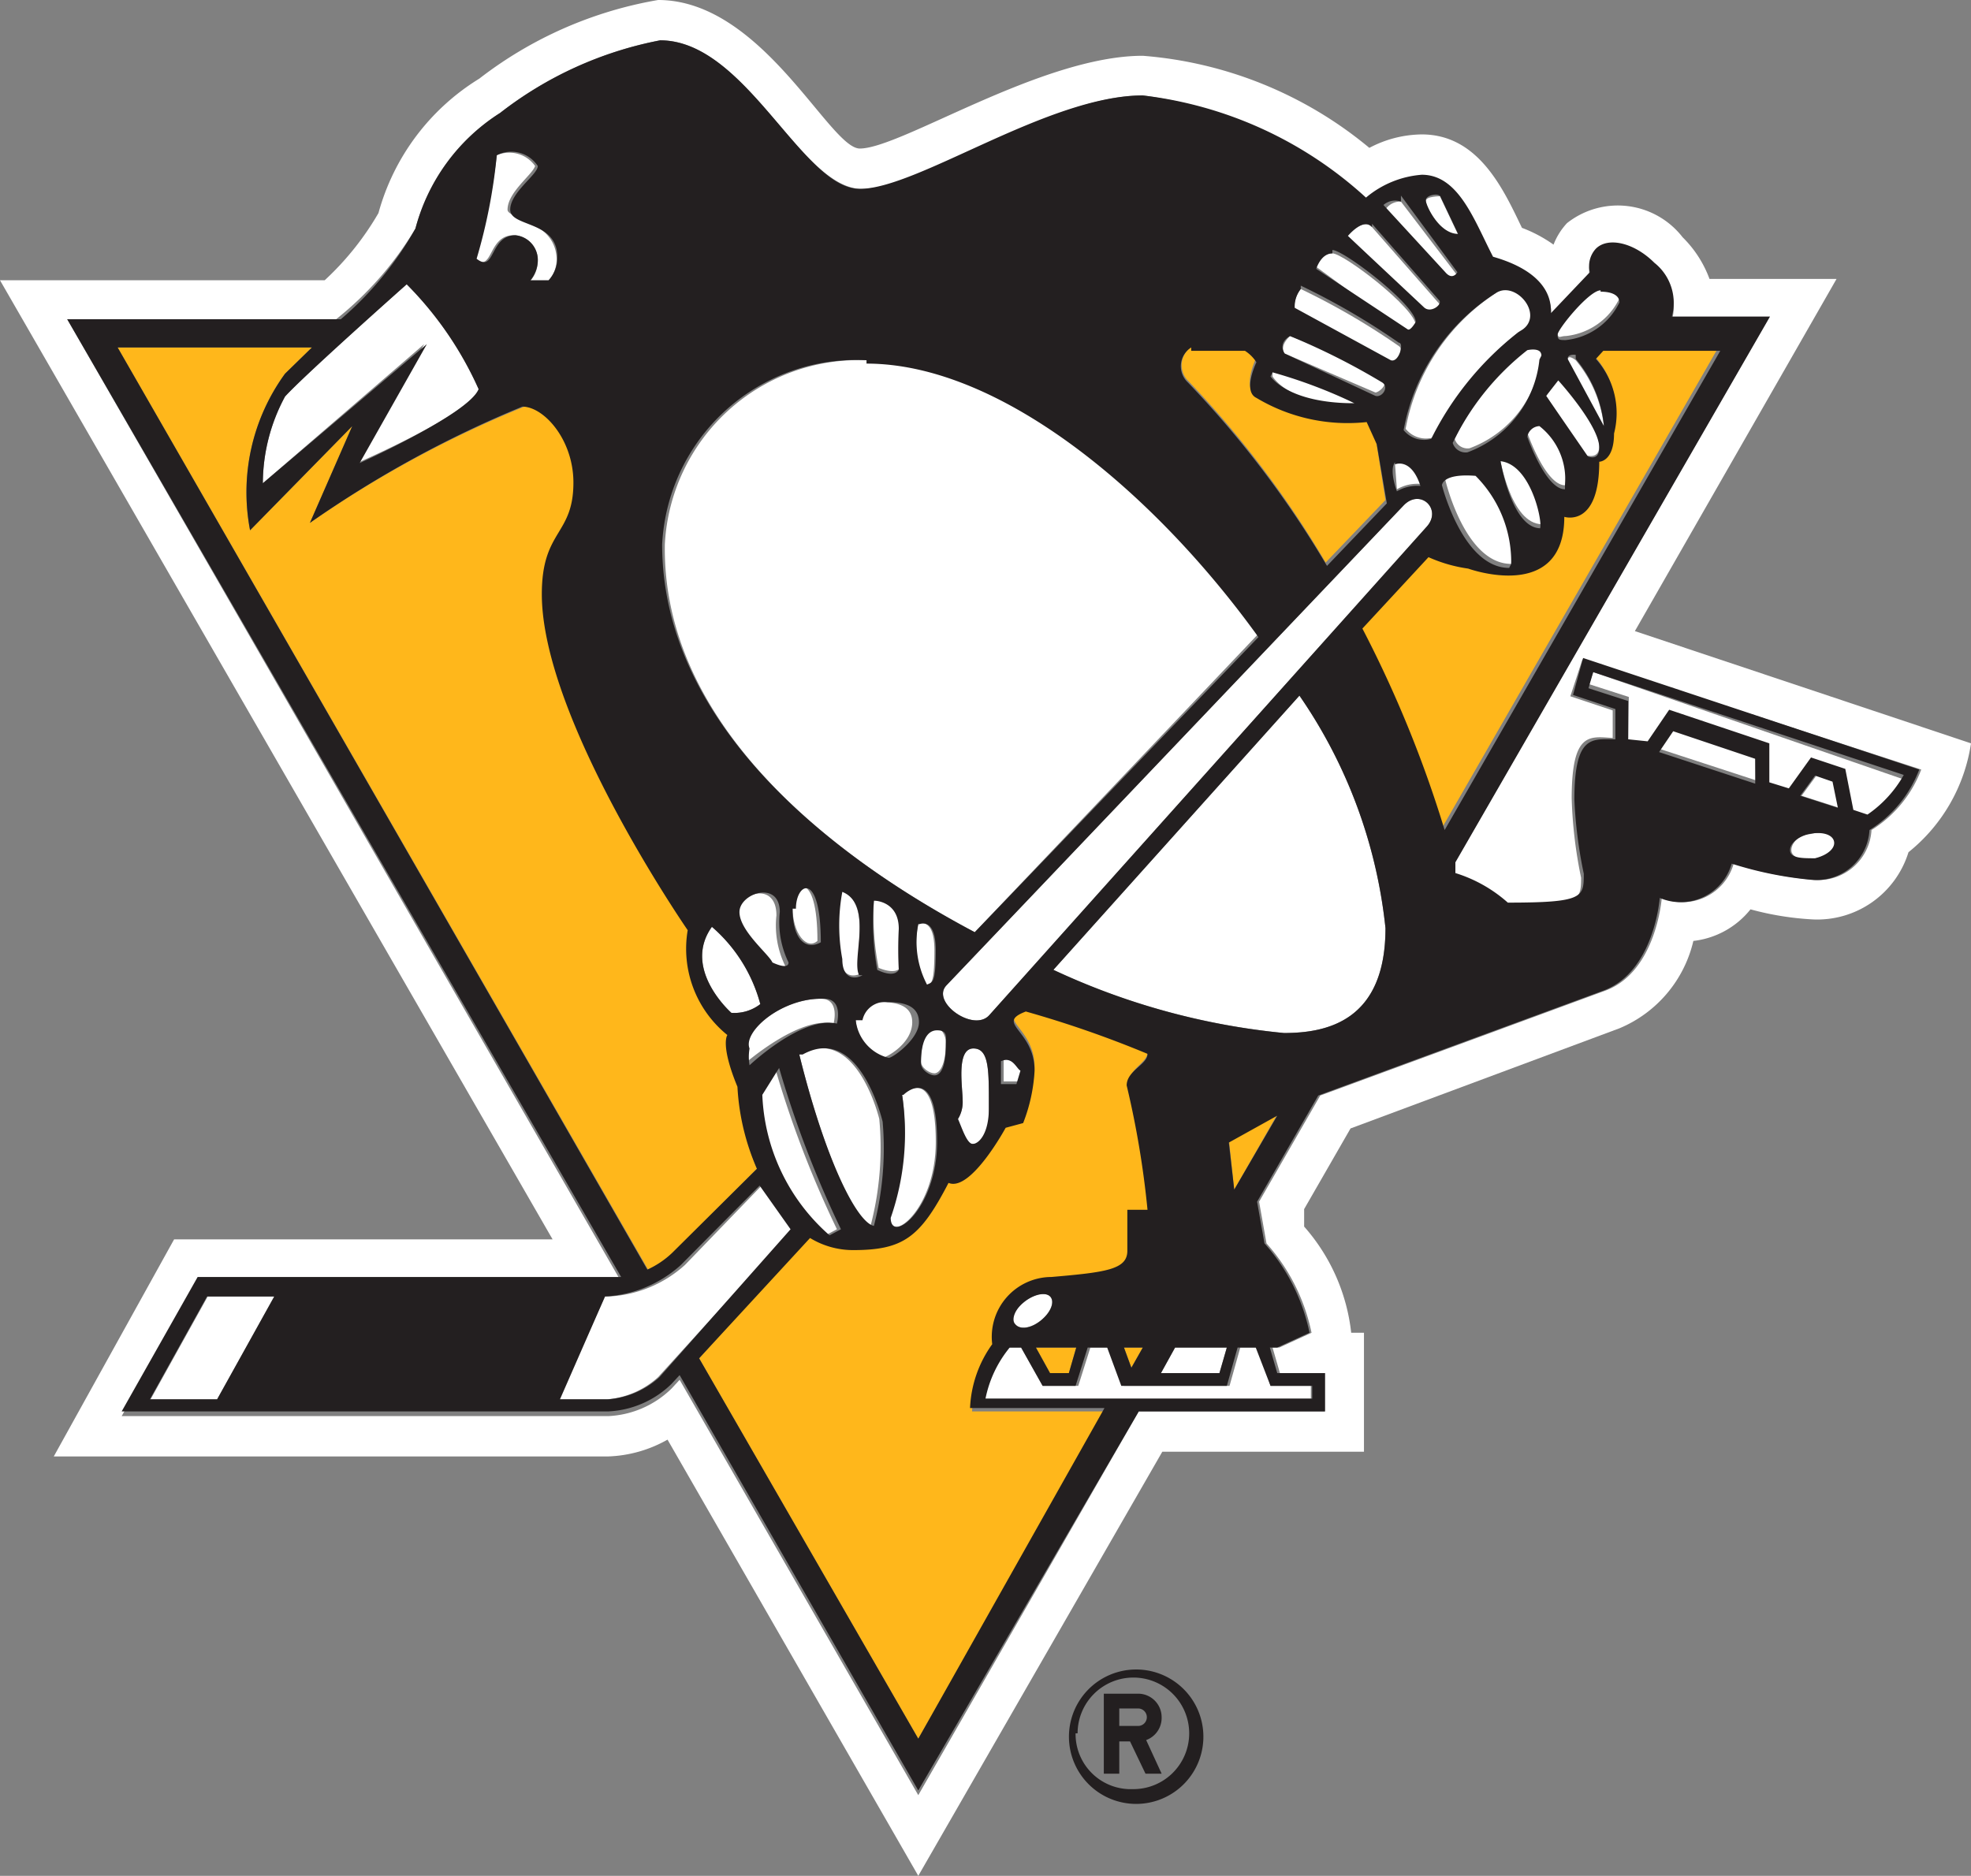
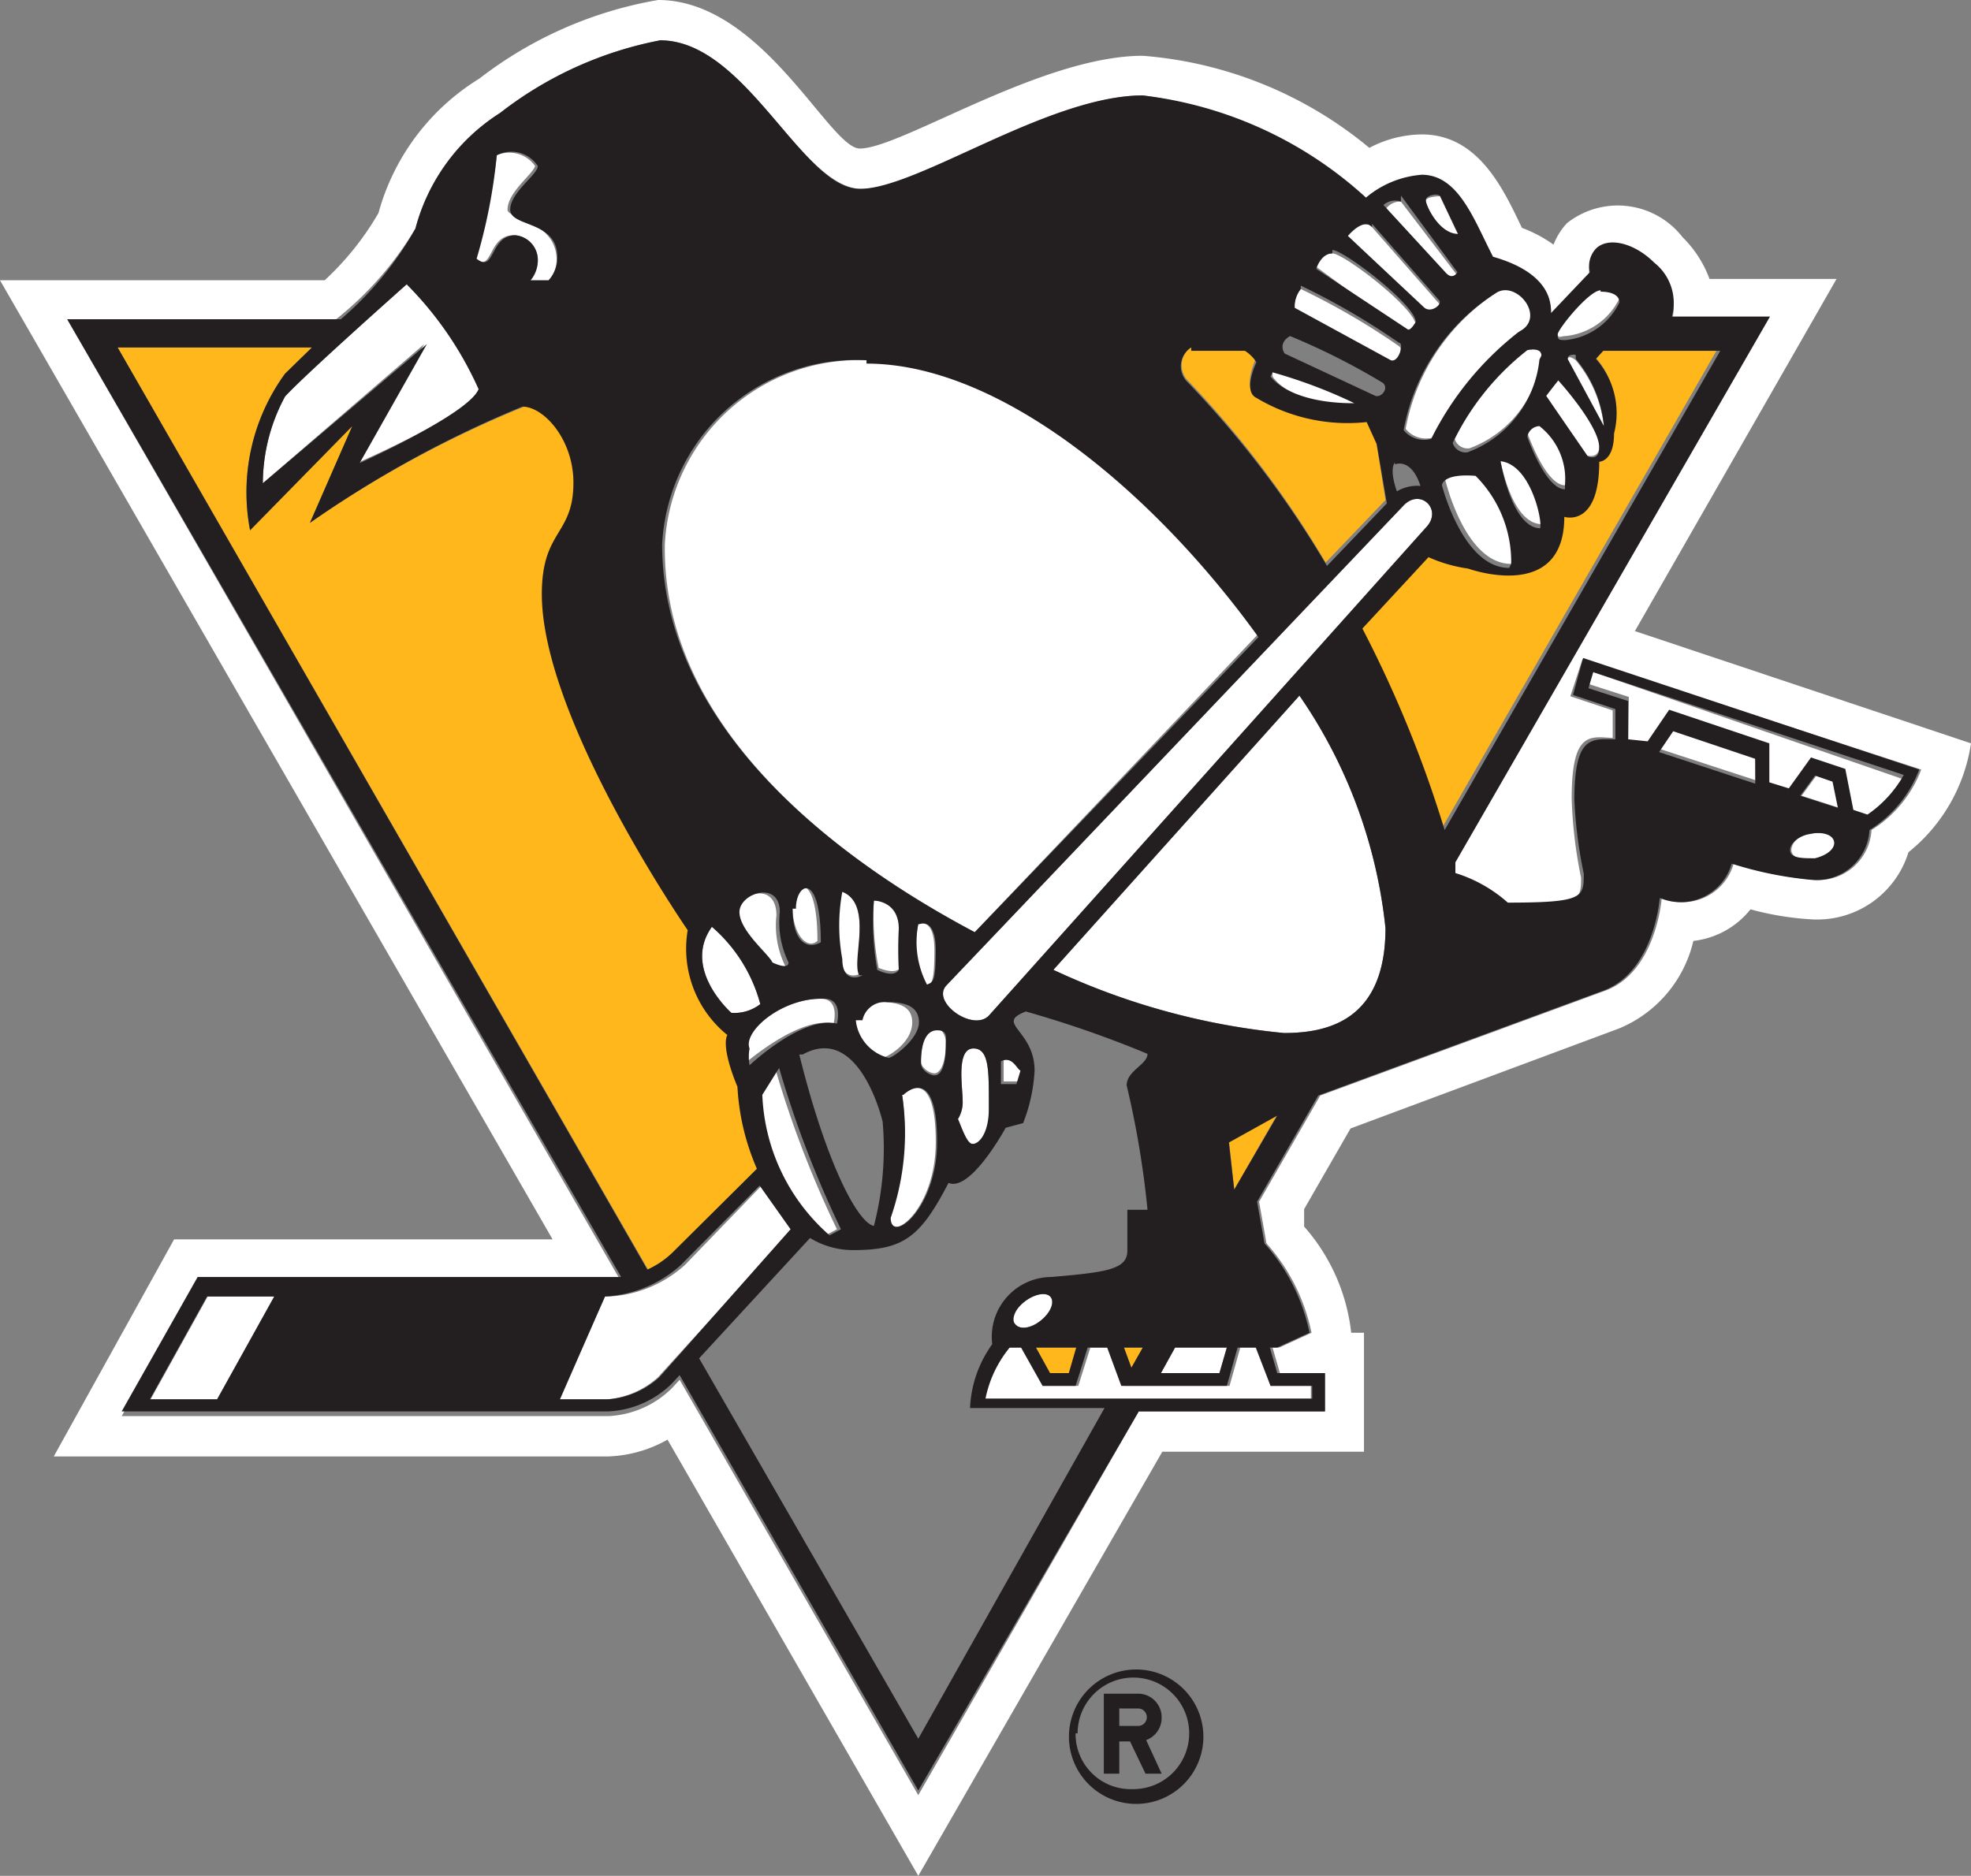
<svg xmlns="http://www.w3.org/2000/svg" viewBox="0 0 29.32 27.91">
  <rect x="0" y="0" width="29.32" height="27.91" fill="#808080" stroke="none" />
  <defs>
    <style>.cls-1{fill:#fff;}.cls-2{fill:#ffb71b;}.cls-3{fill:#231f20;}</style>
  </defs>
  <g id="Layer_2" data-name="Layer 2">
    <g id="Artwork">
      <polygon class="cls-1" points="17.48 20.05 17.27 20.43 18.14 20.43 18.25 20.05 17.48 20.05" />
      <polygon class="cls-1" points="24.89 10.83 24.68 11.14 26.12 11.61 26.11 11.24 24.89 10.83" />
      <path class="cls-1" d="M27.32,4.15H25.43a1.69,1.69,0,0,0-.4-.62,1.22,1.22,0,0,0-1.72-.21,1,1,0,0,0-.2.32,2.06,2.06,0,0,0-.47-.25C22.37,2.83,22,2,21.15,2a1.7,1.7,0,0,0-.78.2A6,6,0,0,0,17,.83c-1.51,0-3.6,1.38-4.21,1.38-.45,0-1.45-2.21-3-2.21A6,6,0,0,0,7.13,1.17a3.4,3.4,0,0,0-1.5,2,4.28,4.28,0,0,1-.8,1H0L8.22,18.44H2.59L.8,21.67H9.05a1.92,1.92,0,0,0,.88-.25l3.73,6.49,3.63-6.31h3V19.83H20.1a2.86,2.86,0,0,0-.7-1.58l0-.26.69-1.2,4-1.49A1.87,1.87,0,0,0,25.19,14a1.27,1.27,0,0,0,.85-.47,4.39,4.39,0,0,0,.93.15,1.42,1.42,0,0,0,1.42-1,2.56,2.56,0,0,0,.93-1.62l-5-1.67Zm1.26,7.3a1.82,1.82,0,0,1-.74.9.79.79,0,0,1-.87.74,5.56,5.56,0,0,1-1.18-.24.79.79,0,0,1-1.07.51s-.08,1.1-.84,1.38L19.64,16.3l-.91,1.58.11.62a2.86,2.86,0,0,1,.67,1.33l-.48.22h-.1l.11.38h.67V21H16.94l-3.28,5.71-3.55-6.18-.12.13a1.44,1.44,0,0,1-.94.41H1.81l1.13-2H9.06l.18,0L1,4.75h4A5,5,0,0,0,6.18,3.4,2.92,2.92,0,0,1,7.44,1.68,5.59,5.59,0,0,1,9.82.6c1.28,0,2.09,2.21,3,2.21S15.62,1.42,17,1.42A5.94,5.94,0,0,1,20.32,3a1.46,1.46,0,0,1,.83-.34c.55,0,.78.68,1.06,1.22.91.26.88.75.86.84l.58-.61a.38.38,0,0,1,.09-.35c.18-.18.57-.09.87.21a.76.76,0,0,1,.26.8h1.42l-4.68,8.12c0,.11,0,.16,0,.16a2.11,2.11,0,0,1,.78.44c1.1,0,1.13-.08,1.13-.43a6.72,6.72,0,0,1-.14-1.18c0-1,.27-.92.61-.9v-.41l-.63-.21.18-.55Z" />
      <polygon class="cls-1" points="27.02 11.54 26.8 11.84 27.36 12.02 27.28 11.63 27.02 11.54" />
      <path class="cls-1" d="M26.93,12.41c-.18,0-.3.16-.28.26s.19.14.37.1.3-.16.28-.26S27.11,12.36,26.93,12.41Z" />
      <path class="cls-1" d="M15.1,19.7c.07.09.24.06.38-.05s.21-.27.15-.35-.23-.06-.38.06S15,19.63,15.1,19.7Z" />
      <path class="cls-1" d="M10.19,18.82a1.82,1.82,0,0,1-1.13.47H9l-.69,1.53h.72a1.28,1.28,0,0,0,.76-.33l2-2.2-.46-.65Z" />
      <polygon class="cls-1" points="2.24 20.82 3.23 20.82 4.08 19.29 3.09 19.29 2.24 20.82" />
      <path class="cls-1" d="M18.45,20.05l-.16.57H16.72l-.21-.57h-.29l-.18.57h-.53l-.32-.57H15a1.73,1.73,0,0,0-.36.76h4.86v-.19H18.9l-.18-.57Z" />
      <path class="cls-1" d="M24.22,11l.27.09.32-.47,1.49.5,0,.58.29.09.33-.46.51.17.12.61.21.07a1.76,1.76,0,0,0,.54-.59L23.7,10l-.06.18.59.19Z" />
      <path class="cls-1" d="M14.5,13.87l4.22-4.44c-1.54-2.14-3.8-4.07-5.83-4.07a2.89,2.89,0,0,0-3,2.74C9.85,10.65,12.14,12.62,14.5,13.87Z" />
      <path class="cls-1" d="M15.67,14.43a10.45,10.45,0,0,0,3.43.94c.64,0,1.51-.18,1.51-1.56a7.44,7.44,0,0,0-1.28-3.46Z" />
      <path class="cls-1" d="M4.24,5.9a2.73,2.73,0,0,0-.33,1.29l2.4-2.07-1,1.77S7,6.16,7.12,5.79A5.24,5.24,0,0,0,6.05,4.23S4.54,5.57,4.24,5.9Z" />
      <path class="cls-1" d="M7.55,3.12c0-.26.37-.52.41-.65a.47.47,0,0,0-.57-.16,8.16,8.16,0,0,1-.33,1.54c.28.22.19-.35.58-.35A.37.37,0,0,1,8,3.85a.47.47,0,0,1-.12.34l.27,0a.49.49,0,0,0,.13-.35C8.25,3.28,7.55,3.26,7.55,3.12Z" />
      <path class="cls-1" d="M20.88,7.52l-6.8,7.14c-.24.25.41.71.64.44l6.5-7.26C21.46,7.58,21.13,7.26,20.88,7.52Z" />
      <path class="cls-1" d="M12.4,15.23s.1-.37-.19-.37c-.59,0-1.16.49-1.16.74a.74.74,0,0,0,0,.25S11.88,15.11,12.4,15.23Z" />
      <path class="cls-1" d="M13.57,15.21c0-.25-.23-.3-.47-.3a.34.34,0,0,0-.37.27.65.65,0,0,0,.39.56C13.18,15.74,13.57,15.53,13.57,15.21Z" />
      <path class="cls-1" d="M13.94,15.3c-.16,0-.24.18-.24.49,0,.1.13.18.2.18s.17-.11.17-.46C14.07,15.4,14,15.3,13.94,15.3Z" />
      <path class="cls-1" d="M14.48,15.6c-.26,0-.16.58-.16.77a.48.48,0,0,1-.07.28c.05.1,0,.37.22.37s.24-.15.24-.53C14.71,15.94,14.72,15.6,14.48,15.6Z" />
      <path class="cls-1" d="M14.93,15.75l0,.34.23,0,.06-.2C15.12,15.9,15.06,15.71,14.93,15.75Z" />
      <path class="cls-1" d="M11.28,16.29a2.93,2.93,0,0,0,1,2.09l.17-.09a15.51,15.51,0,0,1-.92-2.4Z" />
-       <path class="cls-1" d="M11.89,15.69c.39,1.58.86,2.5,1.06,2.55a4.6,4.6,0,0,0,.13-1.59S12.74,15.22,11.89,15.69Z" />
      <path class="cls-1" d="M13.42,16.29a3.83,3.83,0,0,1-.19,1.83c0,.4.69-.11.69-1.13C13.92,15.79,13.42,16.29,13.42,16.29Z" />
      <path class="cls-1" d="M10.59,13.79c-.45.63.29,1.28.29,1.28a.63.63,0,0,0,.43-.13A2.3,2.3,0,0,0,10.59,13.79Z" />
      <path class="cls-1" d="M11.68,14.37a1.37,1.37,0,0,1-.13-.75c0-.53-.6-.33-.6,0s.49.63.49.83C11.44,14.4,11.68,14.49,11.68,14.37Z" />
      <path class="cls-1" d="M12.16,14c0-1.07-.37-.89-.37-.5S12,14.14,12.16,14Z" />
      <path class="cls-1" d="M12.51,13.24a2.74,2.74,0,0,0,0,1c0,.31.2.3.3.24C12.66,14.28,13,13.46,12.51,13.24Z" />
      <path class="cls-1" d="M13,13.4a4,4,0,0,0,.07,1s.24.11.32,0a5.72,5.72,0,0,1,0-.61C13.35,13.36,13,13.4,13,13.4Z" />
      <path class="cls-1" d="M13.66,13.75a1.37,1.37,0,0,0,.11.9c.08,0,.13,0,.13-.51S13.66,13.75,13.66,13.75Z" />
      <path class="cls-1" d="M22.62,4.92c.42-.21,0-.76-.32-.59a3.07,3.07,0,0,0-1.39,2.05.39.39,0,0,0,.41.13A4.62,4.62,0,0,1,22.62,4.92Z" />
      <path class="cls-1" d="M21.64,6.53a.2.2,0,0,0,.22.14,1.65,1.65,0,0,0,1.07-1.38c0-.13-.18-.14-.18-.14A3.9,3.9,0,0,0,21.64,6.53Z" />
      <path class="cls-1" d="M23.29,5a1,1,0,0,0,.8-.56c0-.1-.1-.16-.28-.16s-.64.5-.64.64S23.2,5,23.29,5Z" />
-       <path class="cls-1" d="M20.78,7.28a.6.6,0,0,1,.35-.08c-.14-.43-.38-.32-.38-.32S20.78,7.28,20.78,7.28Z" />
      <path class="cls-1" d="M22.48,8.39A1.81,1.81,0,0,0,22,7c-.49,0-.5.14-.5.14S21.79,8.39,22.48,8.39Z" />
      <path class="cls-1" d="M22.31,6.8s.16,1,.63,1C23,7.69,22.79,6.8,22.31,6.8Z" />
      <path class="cls-1" d="M22.72,6.44s.27.78.56.78a1,1,0,0,0-.38-.94A.19.19,0,0,0,22.72,6.44Z" />
      <path class="cls-1" d="M23.79,6.64c0-.37-.61-1-.61-1L23,5.89l.58.88S23.79,6.85,23.79,6.64Z" />
      <path class="cls-1" d="M23.32,5.36l.54,1a1.83,1.83,0,0,0-.42-1S23.32,5.26,23.32,5.36Z" />
      <path class="cls-1" d="M20.15,6a7.53,7.53,0,0,0-1.22-.51l0,.11S19.19,6.05,20.15,6Z" />
-       <path class="cls-1" d="M20.46,5.84c.05,0,.21-.13.1-.2A10.21,10.21,0,0,0,19.19,5c-.17.16-.08.26-.08.26Z" />
      <path class="cls-1" d="M20.69,5.41c.08,0,.2-.21.12-.26a10.51,10.51,0,0,0-1.46-.85.42.42,0,0,0-.09.33Z" />
      <path class="cls-1" d="M21.06,4.84c0-.25-1.07-1.07-1.24-1.07s-.24.2-.24.2l1.36,1S21.06,4.87,21.06,4.84Z" />
      <path class="cls-1" d="M21.41,4.52l-1-1.14c-.13-.15-.36.13-.36.13l1.13,1.11C21.28,4.72,21.46,4.58,21.41,4.52Z" />
      <path class="cls-1" d="M21.68,4.1,20.84,3a.26.26,0,0,0-.26.18l.92,1C21.61,4.23,21.68,4.1,21.68,4.1Z" />
      <path class="cls-1" d="M21.69,3.49l-.27-.57s-.21,0-.21.07S21.41,3.49,21.69,3.49Z" />
      <path class="cls-2" d="M11,16.17c-.26-.63-.15-.77-.15-.77a1.65,1.65,0,0,1-.59-1.56s-2.17-3.14-2.17-5c0-1,.47-.87.47-1.66,0-.64-.44-1.13-.76-1.13A16.37,16.37,0,0,0,4.61,7.78l.63-1.44L3.72,7.89a3,3,0,0,1,.52-2.33l.4-.39H1.75L9.64,18.89a1.33,1.33,0,0,0,.37-.25l1.25-1.25A3.49,3.49,0,0,1,11,16.17Z" />
      <polygon class="cls-2" points="16.83 20.35 17 20.05 16.72 20.05 16.83 20.35" />
      <path class="cls-2" d="M20.47,6.56l-.15-.33a2.64,2.64,0,0,1-1.64-.36c-.2-.1,0-.53,0-.53a.56.56,0,0,0-.17-.17h-.8a.33.33,0,0,0-.06.47,14.79,14.79,0,0,1,2.07,2.73l.89-.93Z" />
      <path class="cls-2" d="M23.71,5.29A1.21,1.21,0,0,1,24,6.4c0,.43-.22.42-.22.42,0,1-.52.82-.52.82,0,1.29-1.43.77-1.43.77a2.17,2.17,0,0,1-.59-.17l-1,1.08a17.6,17.6,0,0,1,1.21,3l4.1-7.13H23.82Z" />
      <polygon class="cls-2" points="15.62 20.43 15.9 20.43 16.01 20.05 15.41 20.05 15.62 20.43" />
-       <path class="cls-2" d="M17.07,15.66A16.06,16.06,0,0,0,15.26,15c-.47.18.13.27.13.88a2.49,2.49,0,0,1-.17.78l-.26.07s-.52,1-.85.82c-.47.83-.67,1-1.42,1a1.23,1.23,0,0,1-.64-.18L10.4,20.21l3.26,5.66L16.46,21h-2a1.75,1.75,0,0,1,.33-.95.89.89,0,0,1,.88-1c.81-.07,1.13,0,1.13-.39s0-.61,0-.61h.3a13.67,13.67,0,0,0-.31-1.89C16.76,15.91,17.07,15.82,17.07,15.66Z" />
      <polygon class="cls-2" points="18.36 17.7 18.99 16.6 18.28 16.95 18.36 17.7" />
      <path class="cls-3" d="M23.4,10.34l.63.21V11c-.34,0-.61-.08-.61.9A6.72,6.72,0,0,0,23.56,13c0,.35,0,.43-1.13.43a2.11,2.11,0,0,0-.78-.44s0,0,0-.16l4.68-8.12H24.87a.76.76,0,0,0-.26-.8c-.3-.3-.69-.39-.87-.21a.38.38,0,0,0-.09.35l-.58.61c0-.09.05-.58-.86-.84-.28-.54-.51-1.22-1.06-1.22a1.46,1.46,0,0,0-.83.34A5.94,5.94,0,0,0,17,1.42c-1.41,0-3.35,1.39-4.21,1.39S11.1.6,9.82.6A5.59,5.59,0,0,0,7.44,1.68,2.92,2.92,0,0,0,6.18,3.4,5,5,0,0,1,5.07,4.75H1L9.24,19l-.18,0H2.94l-1.13,2H9.05a1.44,1.44,0,0,0,.94-.41l.12-.13,3.55,6.18L16.94,21h2.77v-.57H19l-.11-.38H19l.48-.22a2.86,2.86,0,0,0-.67-1.33l-.11-.62.91-1.58,4.24-1.56c.76-.28.84-1.38.84-1.38a.79.79,0,0,0,1.07-.51,5.56,5.56,0,0,0,1.18.24.79.79,0,0,0,.87-.74,1.82,1.82,0,0,0,.74-.9l-5-1.66Zm.41-6c.18,0,.28.06.28.16a1,1,0,0,1-.8.56c-.09,0-.12,0-.12-.08S23.64,4.32,23.81,4.32Zm-.37,1a1.83,1.83,0,0,1,.42,1l-.54-1C23.32,5.26,23.44,5.28,23.44,5.28Zm-.26.32s.61.67.61,1c0,.21-.17.13-.17.13L23,5.89Zm.1,1.62c-.29,0-.56-.78-.56-.78a.19.19,0,0,1,.18-.16A1,1,0,0,1,23.28,7.22Zm-1-.42c.48,0,.67.89.63,1C22.47,7.85,22.31,6.8,22.31,6.8Zm.17,1.59c-.69,0-1-1.23-1-1.23s0-.18.5-.14A1.81,1.81,0,0,1,22.48,8.39Zm.45-3.1a1.65,1.65,0,0,1-1.07,1.38.2.2,0,0,1-.22-.14,3.9,3.9,0,0,1,1.11-1.38S22.93,5.16,22.93,5.29Zm-.63-1c.3-.17.74.38.32.59a4.62,4.62,0,0,0-1.3,1.59.39.39,0,0,1-.41-.13A3.07,3.07,0,0,1,22.3,4.33ZM14.72,15.1c-.23.27-.88-.19-.64-.44l6.8-7.14c.25-.26.58.06.34.32Zm.46.83-.06.2-.23,0,0-.34C15.06,15.71,15.12,15.9,15.18,15.93Zm-.7-.33c.24,0,.23.34.23.89,0,.38-.15.53-.24.53s-.17-.27-.22-.37a.48.48,0,0,0,.07-.28C14.32,16.18,14.22,15.6,14.48,15.6Zm-3.17-.66a.63.63,0,0,1-.43.13s-.74-.65-.29-1.28A2.3,2.3,0,0,1,11.31,14.94ZM11,13.57c0-.28.6-.48.6,0a1.37,1.37,0,0,0,.13.75c0,.12-.24,0-.24,0C11.44,14.2,11,13.85,11,13.57Zm1.26,1.29c.29,0,.19.37.19.37-.52-.12-1.3.62-1.3.62a.74.74,0,0,1,0-.25C11.05,15.35,11.62,14.86,12.21,14.86Zm-.42-1.34c0-.39.37-.57.37.5C12,14.14,11.79,14,11.79,13.52Zm-.25,2.37a15.51,15.51,0,0,0,.92,2.4l-.17.09a2.93,2.93,0,0,1-1-2.09Zm.35-.2c.85-.47,1.19,1,1.19,1A4.6,4.6,0,0,1,13,18.24C12.75,18.19,12.28,17.27,11.89,15.69Zm.89-1.18c-.1.06-.3.07-.3-.24a2.74,2.74,0,0,1,0-1C13,13.46,12.66,14.28,12.78,14.51Zm0,.67a.34.34,0,0,1,.37-.27c.24,0,.47.05.47.3s-.39.53-.45.53A.65.65,0,0,1,12.73,15.18ZM13,13.4s.37,0,.37.42a5.72,5.72,0,0,0,0,.61c-.08.13-.32,0-.32,0A4,4,0,0,1,13,13.4Zm.44,2.89s.5-.5.5.7c0,1-.69,1.53-.69,1.13A3.83,3.83,0,0,0,13.42,16.29Zm.24-2.54s.24-.11.24.39-.05.47-.13.51A1.37,1.37,0,0,1,13.66,13.75ZM13.9,16c-.07,0-.2-.08-.2-.18,0-.31.08-.49.24-.49s.13.1.13.21C14.07,15.86,14,16,13.9,16Zm6.85-9.09s.24-.11.38.32a.6.6,0,0,0-.35.08S20.66,7,20.75,6.88Zm.67-4,.27.57c-.28,0-.48-.42-.48-.5S21.4,2.87,21.42,2.92Zm-.58,0,.84,1.14s-.07.13-.18,0l-.92-1A.26.26,0,0,1,20.84,3Zm-.43.42,1,1.14c.05.06-.13.2-.23.1L20.05,3.51S20.28,3.23,20.41,3.38Zm-.59.39c.17,0,1.24.82,1.24,1.07,0,0-.08.14-.12.11L19.58,4S19.65,3.77,19.82,3.77Zm-.47.53a10.51,10.51,0,0,1,1.46.85c.08,0,0,.3-.12.26l-1.43-.78A.42.42,0,0,1,19.35,4.3ZM19.19,5a10.21,10.21,0,0,1,1.37.69c.11.07,0,.23-.1.2l-1.35-.63S19,5.11,19.19,5Zm-.26.54A7.53,7.53,0,0,1,20.15,6c-1,0-1.25-.4-1.25-.4Zm-1.21-.32h.8a.56.56,0,0,1,.17.17s-.21.43,0,.53a2.64,2.64,0,0,0,1.64.36l.15.33.15.88-.89.93a14.79,14.79,0,0,0-2.07-2.73A.33.33,0,0,1,17.72,5.17Zm-4.83.19c2,0,4.29,1.93,5.83,4.07L14.5,13.87c-2.36-1.25-4.65-3.22-4.65-5.77A2.89,2.89,0,0,1,12.89,5.36ZM7.39,2.31A.47.47,0,0,1,8,2.47c0,.13-.41.39-.41.65s.7.16.7.7a.49.49,0,0,1-.13.35l-.27,0A.47.47,0,0,0,8,3.85a.37.37,0,0,0-.33-.35c-.39,0-.3.57-.58.35A8.16,8.16,0,0,0,7.39,2.31ZM6.05,4.23A5.24,5.24,0,0,1,7.12,5.79c-.15.37-1.77,1.1-1.77,1.1l1-1.77L3.91,7.19A2.73,2.73,0,0,1,4.24,5.9C4.54,5.57,6.05,4.23,6.05,4.23Zm-4.3.94H4.64l-.4.39a3,3,0,0,0-.52,2.33L5.24,6.34,4.61,7.78A16.37,16.37,0,0,1,7.77,6.05c.32,0,.76.49.76,1.13,0,.79-.47.7-.47,1.66,0,1.86,2.17,5,2.17,5a1.65,1.65,0,0,0,.59,1.56s-.11.14.15.77a3.49,3.49,0,0,0,.29,1.22L10,18.64a1.33,1.33,0,0,1-.37.25ZM3.23,20.82h-1l.85-1.53h1Zm6.58-.33a1.28,1.28,0,0,1-.76.33H8.33L9,19.29h0a1.82,1.82,0,0,0,1.13-.47l1.17-1.18.46.65Zm3.85,5.38L10.4,20.21l1.65-1.79a1.23,1.23,0,0,0,.64.18c.75,0,1-.19,1.42-1,.33.14.85-.82.85-.82l.26-.07a2.49,2.49,0,0,0,.17-.78c0-.61-.6-.7-.13-.88a16.06,16.06,0,0,1,1.81.63c0,.16-.31.25-.31.47A13.67,13.67,0,0,1,17.07,18h-.3s0,.33,0,.61-.32.32-1.13.39a.89.89,0,0,0-.88,1,1.75,1.75,0,0,0-.33.95h2Zm3.82-5.82h.77l-.11.38h-.87Zm-.65.3-.11-.3H17Zm-.82-.3-.11.38h-.28l-.21-.38Zm-.91-.35c-.06-.07,0-.23.15-.34s.32-.14.38-.06,0,.23-.15.35S15.17,19.79,15.1,19.7Zm3.8.92h.62v.19H14.66a1.73,1.73,0,0,1,.36-.76h.17l.32.57H16l.18-.57h.29l.21.57h1.57l.16-.57h.27Zm-.54-2.92L18.28,17,19,16.6Zm.74-2.33a10.45,10.45,0,0,1-3.43-.94l3.66-4.08a7.44,7.44,0,0,1,1.28,3.46C20.61,15.19,19.74,15.37,19.1,15.37Zm1.15-6,1-1.08a2.17,2.17,0,0,0,.59.17s1.43.52,1.43-.77c0,0,.52.17.52-.82,0,0,.22,0,.22-.42a1.21,1.21,0,0,0-.27-1.11l.11-.12h1.74l-4.1,7.13A17.6,17.6,0,0,0,20.25,9.32Zm4.43,1.82.21-.31,1.22.41v.37ZM27,12.77c-.18,0-.35,0-.37-.1s.1-.22.28-.26.34,0,.37.1S27.2,12.72,27,12.77Zm-.22-.93.22-.3.26.09.08.39ZM23.7,10l4.62,1.53a1.76,1.76,0,0,1-.54.59l-.21-.07-.12-.61-.51-.17-.33.46-.29-.09,0-.58-1.49-.5-.32.47L24.22,11v-.57l-.59-.19Z" />
      <path class="cls-3" d="M17.9,25.79a1,1,0,1,0-1,1.05A1,1,0,0,0,17.9,25.79Zm-1.87,0a.83.83,0,1,1,.82.83A.82.82,0,0,1,16,25.79Z" />
      <path class="cls-3" d="M17.28,26.39l-.23-.5a.35.35,0,0,0,.23-.34.35.35,0,0,0-.35-.35h-.51v1.19h.23v-.48h.16l.23.48Zm-.35-.71h-.28v-.26h.28a.13.13,0,0,1,.13.13A.13.13,0,0,1,16.93,25.68Z" />
    </g>
  </g>
</svg>